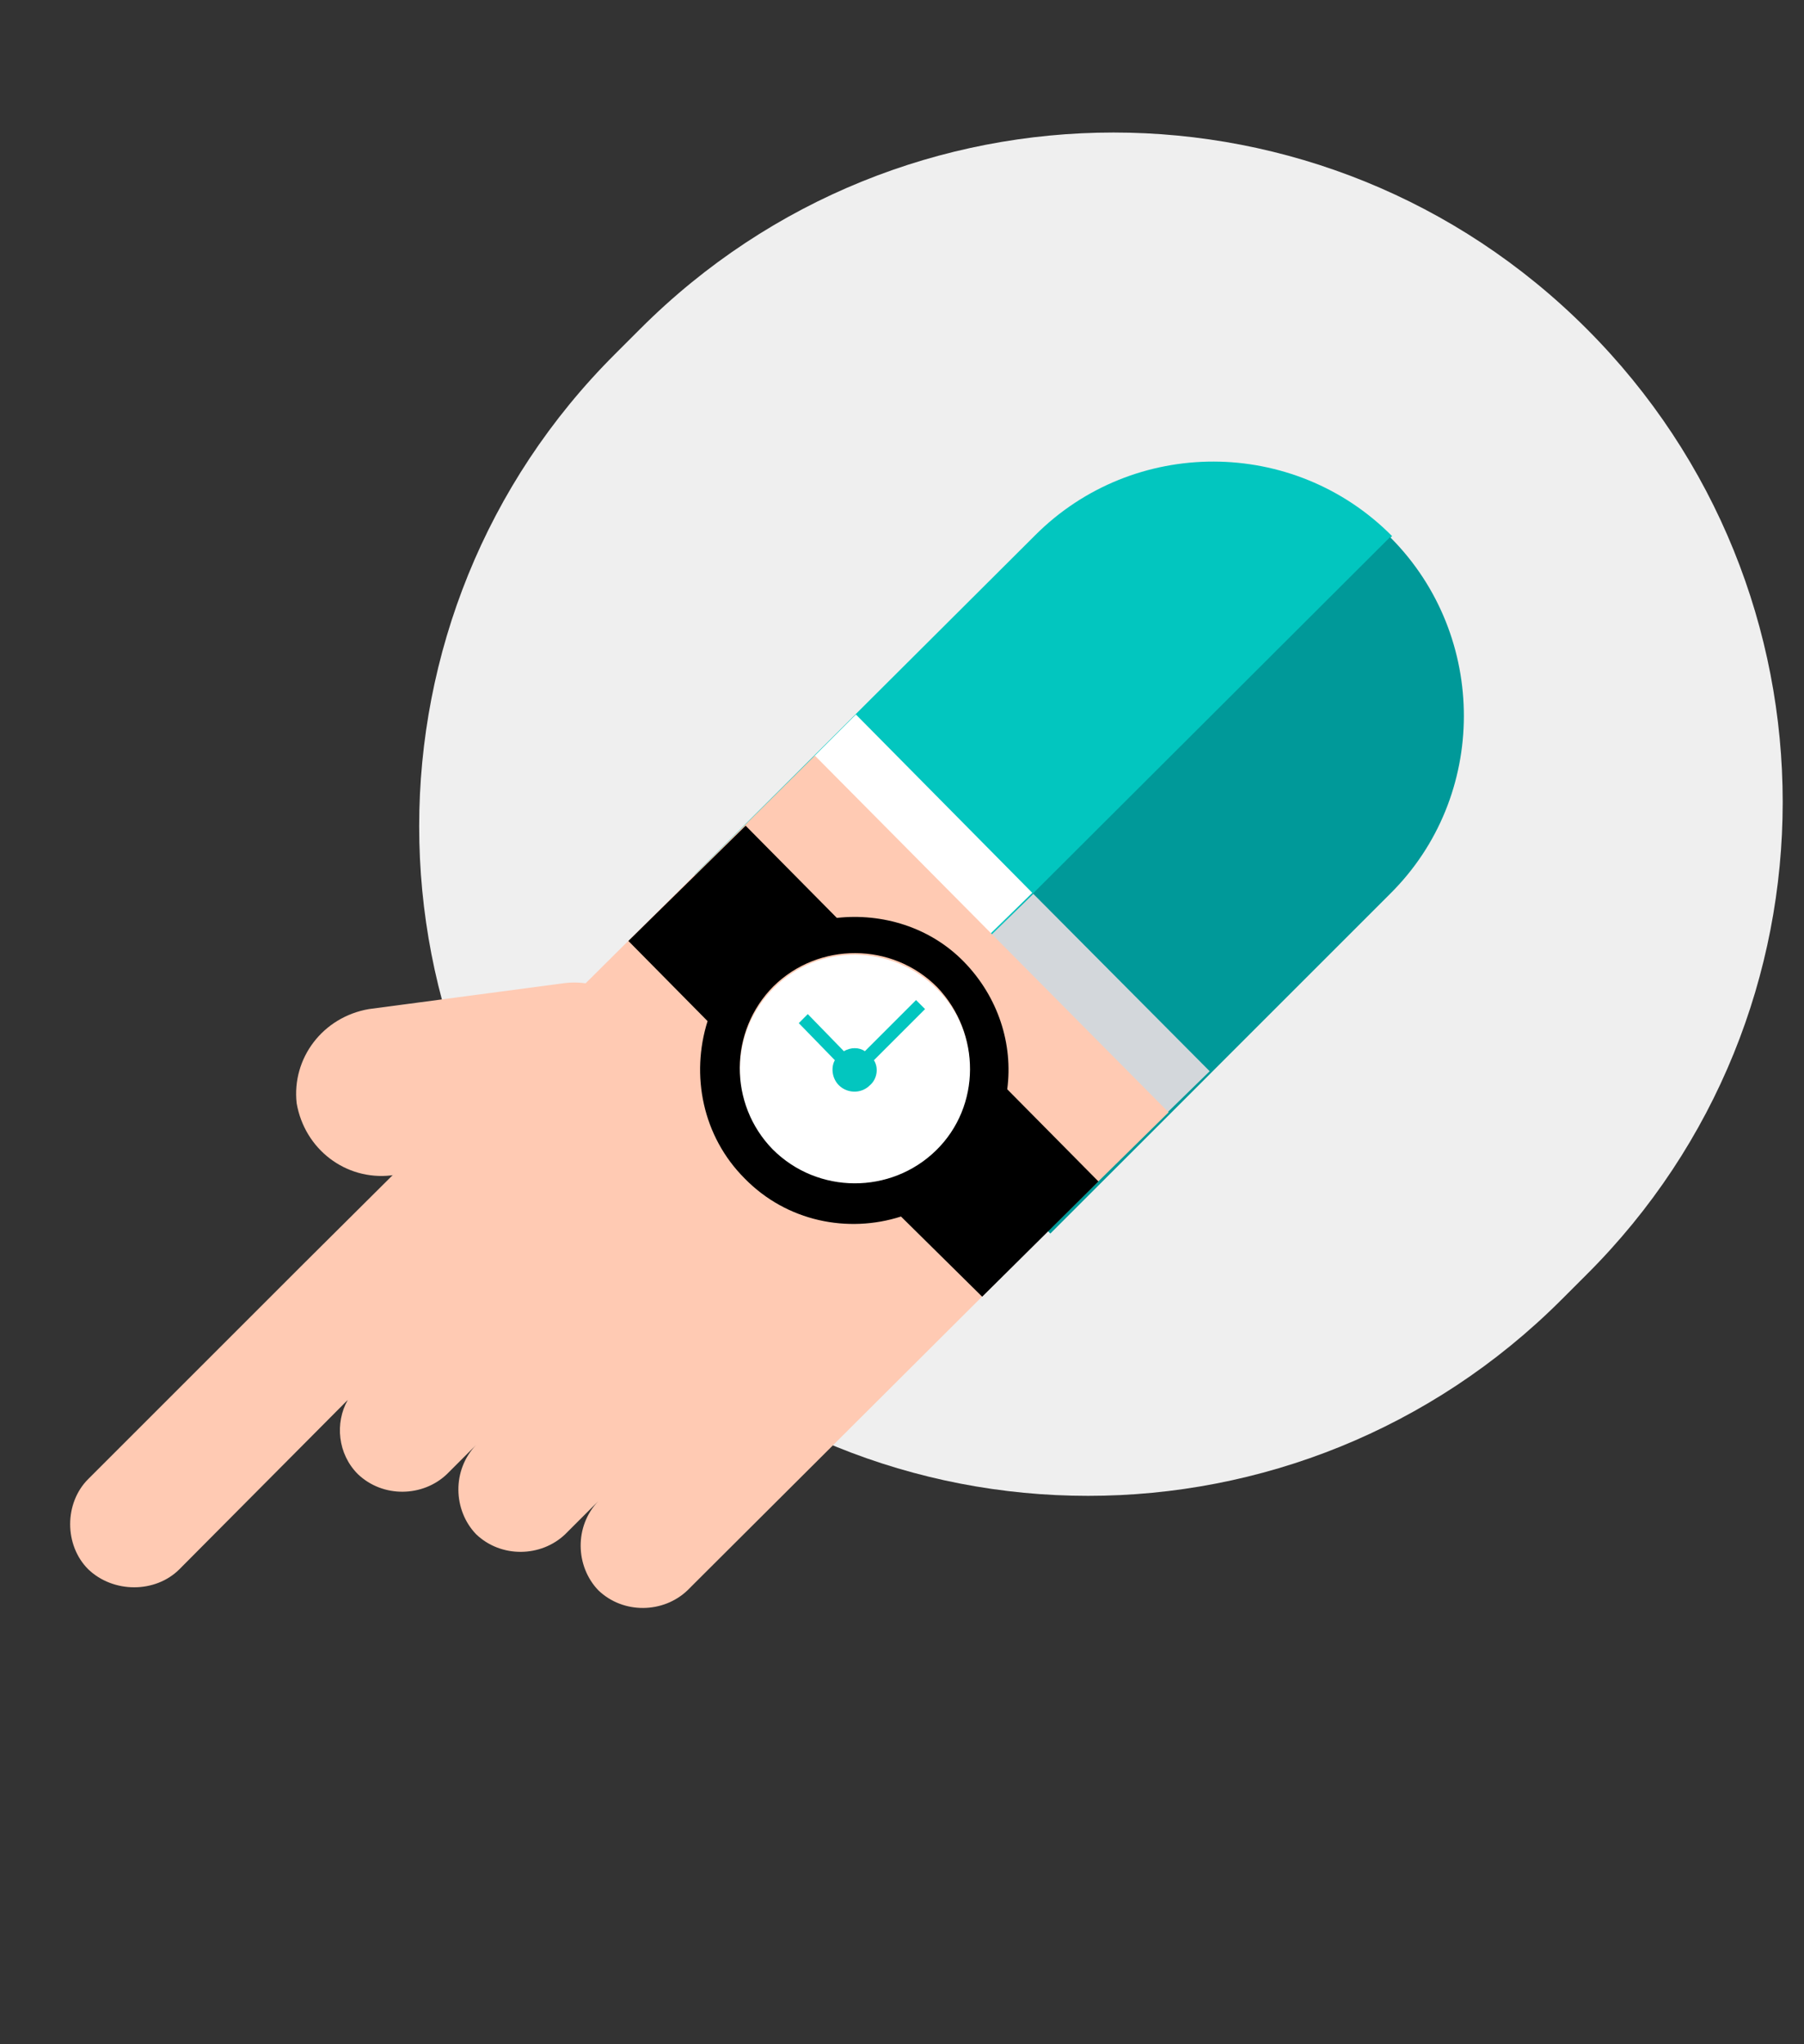
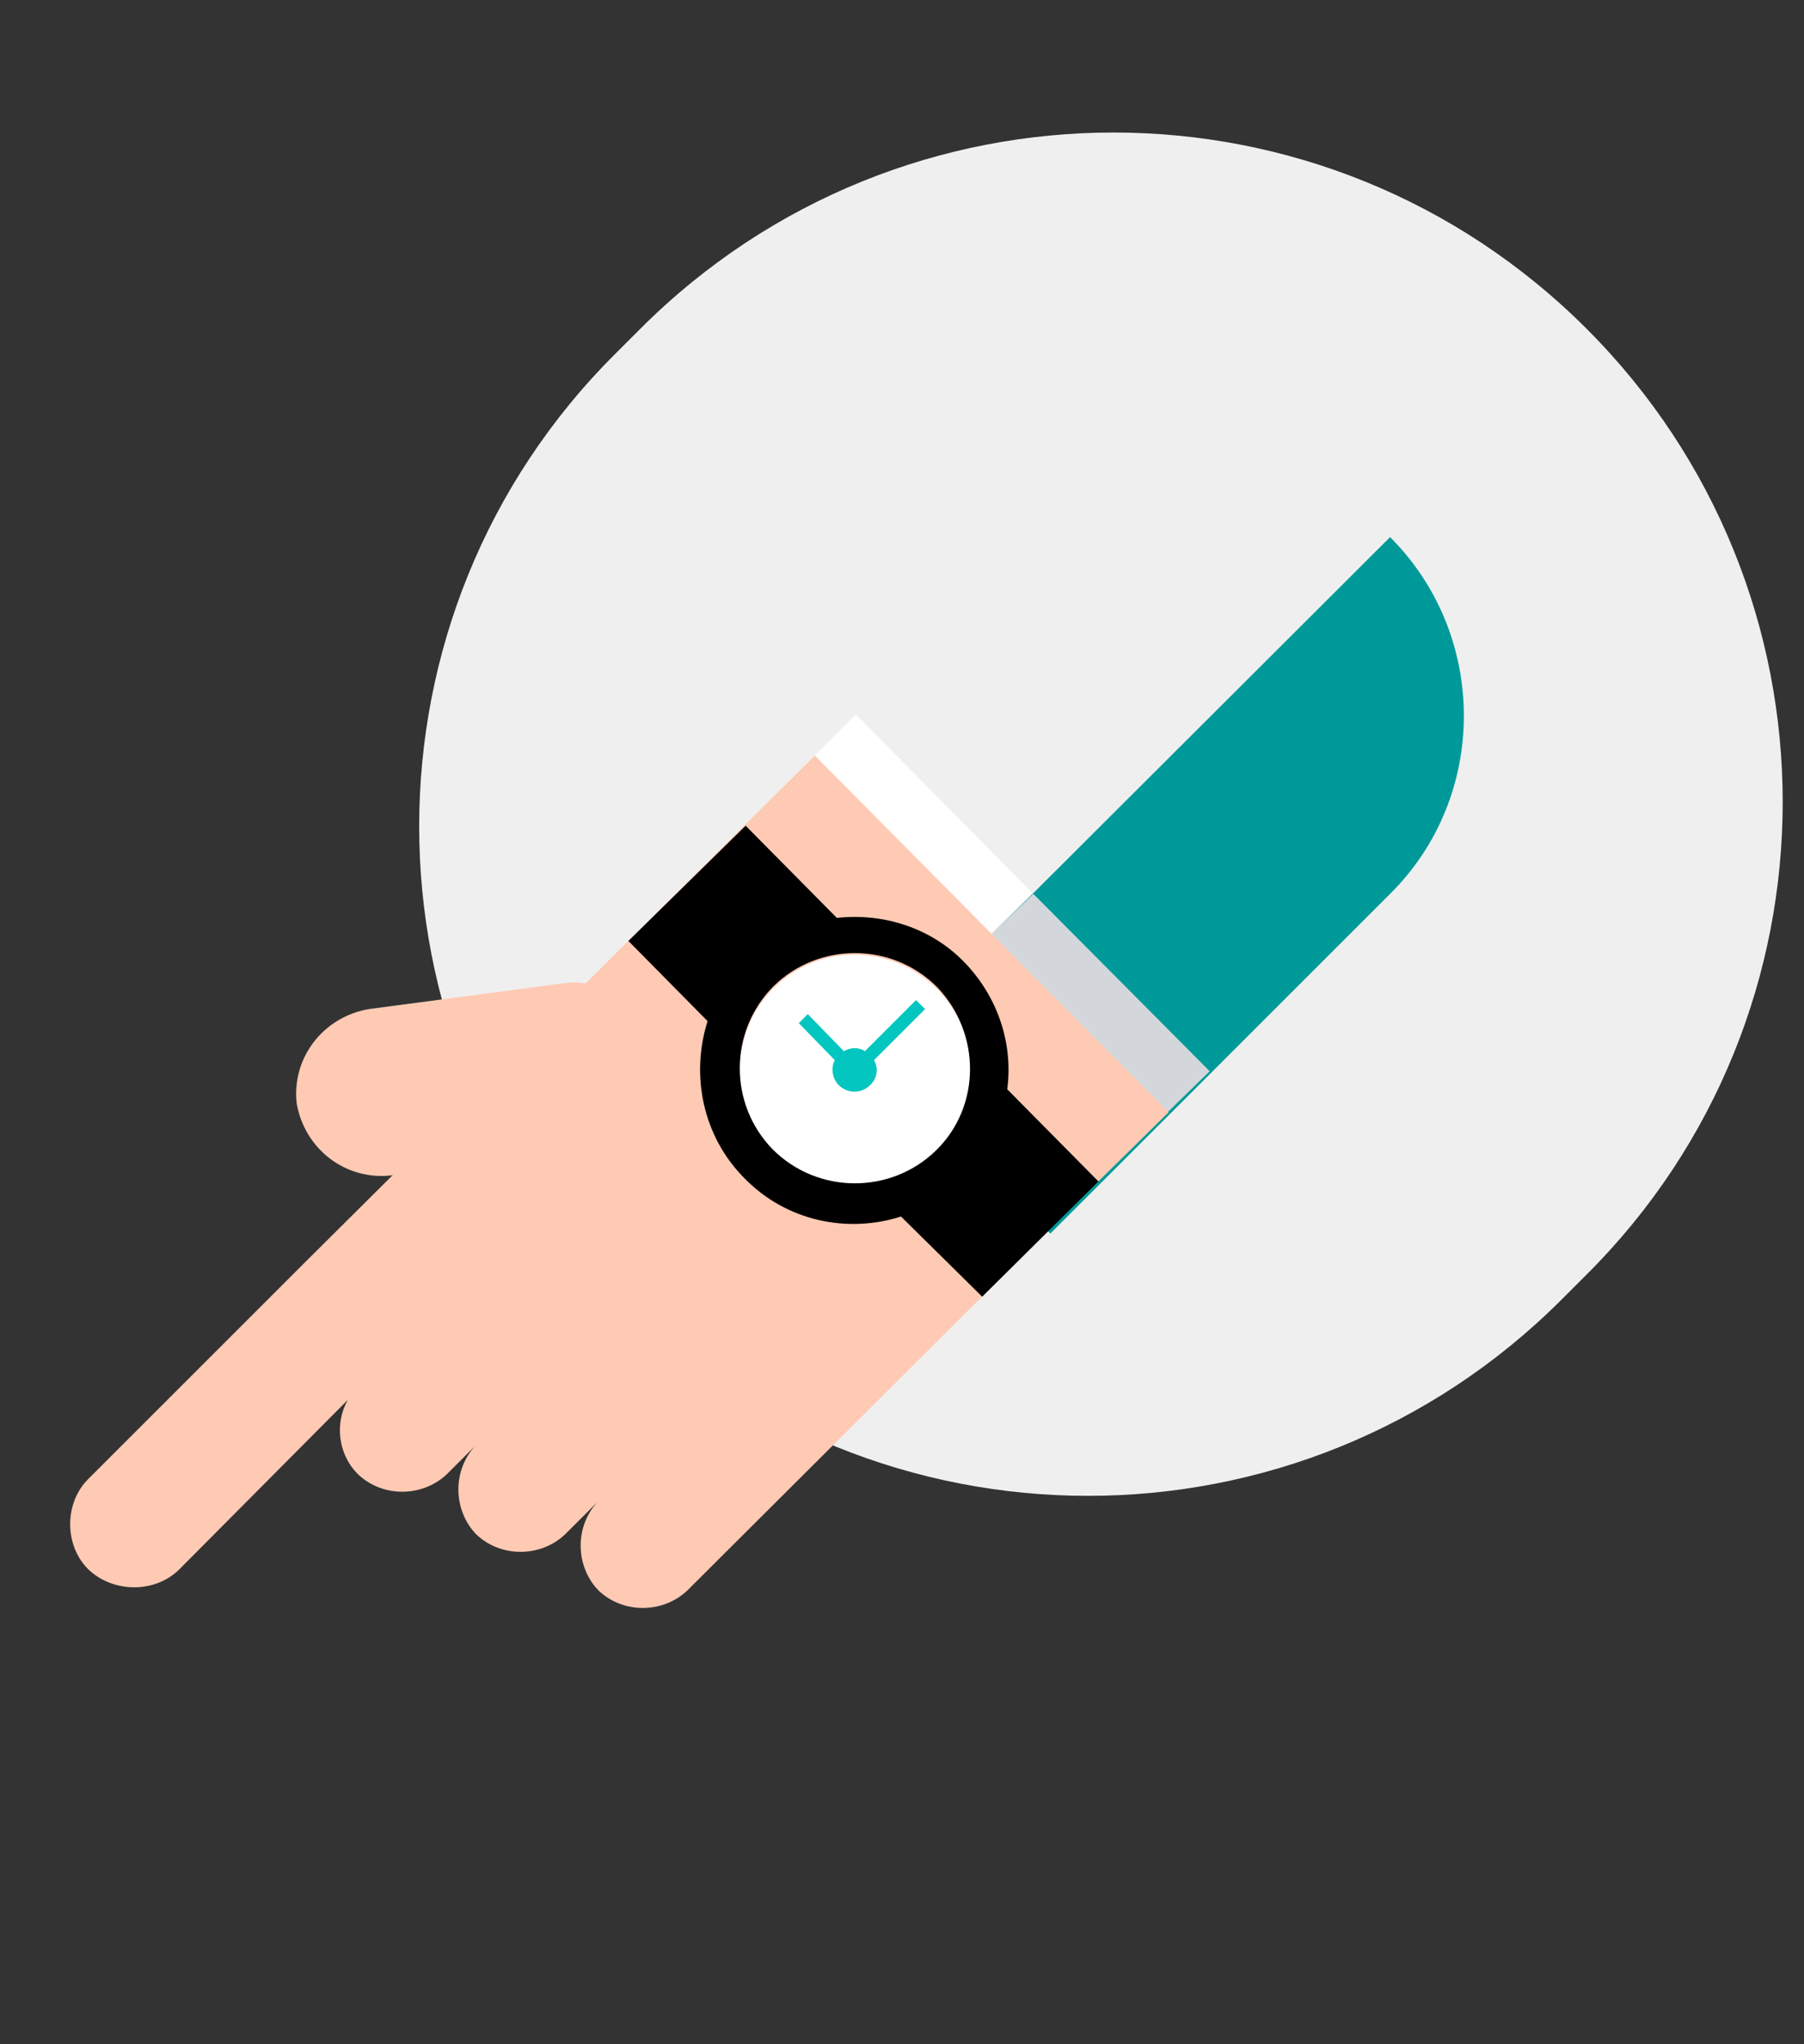
<svg xmlns="http://www.w3.org/2000/svg" version="1.1" id="Слой_1" x="0px" y="0px" viewBox="0 0 180 204" style="enable-background:new 0 0 180 204;" xml:space="preserve">
  <rect x="0" y="0" width="180" height="204" fill="#333333" stroke="none" />
  <style type="text/css"> .st0{fill:#EFEFEF;} .st1{fill:#FFCAB3;} .st2{fill:#02C6BF;} .st3{fill:#009999;} .st4{fill:#FFFFFF;} .st5{fill:#D3D7DB;} </style>
  <g id="Layer_2"> </g>
  <g id="Layer_1">
    <path class="st0" d="M158.3,32.8L158.3,32.8c26.1,26.1,26.1,68.4,0,94.4l-2.5,2.5c-26.1,26.1-68.4,26.1-94.4,0l0,0 c-26.1-26.1-26.1-68.4,0-94.4l2.5-2.5C90,6.7,132.2,6.7,158.3,32.8z" />
    <g>
      <path class="st1" d="M56.4,98.1c4.5-0.5,7.6,2.7,11.6,6.9c0.5,4.5-2.6,8.6-7.2,9.4L39,117.3c-4.5,0.5-8.6-2.6-9.4-7.2 c-0.5-4.5,2.6-8.6,7.2-9.4L56.4,98.1z" />
-       <path class="st2" d="M70.5,88.5l-1.2-1.2l34-33.9c9.8-9.8,25.8-9.8,35.6,0.1l-51.7,51.6L70.5,88.5L70.5,88.5z" />
      <path class="st3" d="M104.8,123.1l-1.2-1.2l-16.6-16.7l51.7-51.6l0.1,0.1c9.7,9.8,9.7,25.8-0.1,35.5L104.8,123.1L104.8,123.1z" />
      <path class="st4" d="M81.2,75.5l17.6,17.7l4.2-4.1L85.4,71.3L81.2,75.5z" />
      <path class="st5" d="M98.9,93.3l17.6,17.7l4.2-4.1l-17.6-17.7L98.9,93.3L98.9,93.3z" />
      <path class="st1" d="M104.2,123.2l-34.6,34.5l-1,1c-2.4,2.3-6.4,2.4-8.9,0c-2.3-2.4-2.4-6.4,0-8.9l-3.3,3.3 c-2.4,2.3-6.4,2.4-8.9,0c-2.3-2.4-2.4-6.4,0-8.9l-2.9,2.9c-2.4,2.3-6.4,2.4-8.9,0c-2-2-2.3-5.1-1-7.4l-16.8,16.9 c-2.4,2.4-6.6,2.4-9.1,0c-2.4-2.4-2.4-6.6,0-9L30,126.4l35.7-35.5l0.2-0.2l15.4-15.3l35.3,35.6L104.2,123.2L104.2,123.2z" />
      <path class="st4" d="M77.2,98.6c4.5-4.5,11.8-4.4,16.3,0.1s4.4,11.8-0.1,16.3s-11.8,4.4-16.3-0.1C72.7,110.4,72.7,103.1,77.2,98.6 z" />
      <path d="M98,129.4l11.6-11.5l-9.1-9.2c0.6-4.5-0.9-9.2-4.3-12.7s-8.2-4.9-12.7-4.4l-9.1-9.2L62.7,93.9l7.9,8 c-1.7,5.4-0.5,11.5,3.7,15.7c4.2,4.3,10.3,5.5,15.6,3.8L98,129.4z M93.4,114.8c-4.5,4.4-11.8,4.4-16.3-0.1 c-4.4-4.5-4.4-11.8,0.1-16.3c4.5-4.4,11.8-4.4,16.3,0.1C97.9,103.1,97.9,110.4,93.4,114.8z" />
      <path class="st2" d="M80.6,101.2l3.6,3.7c0.7-0.4,1.5-0.4,2.1,0l5.1-5.1l0.9,0.9l-5.1,5.1c0.5,0.8,0.3,1.9-0.4,2.5 c-0.9,0.9-2.3,0.8-3.1,0c-0.7-0.7-0.8-1.8-0.4-2.5l-3.6-3.7L80.6,101.2L80.6,101.2z" />
    </g>
  </g>
</svg>